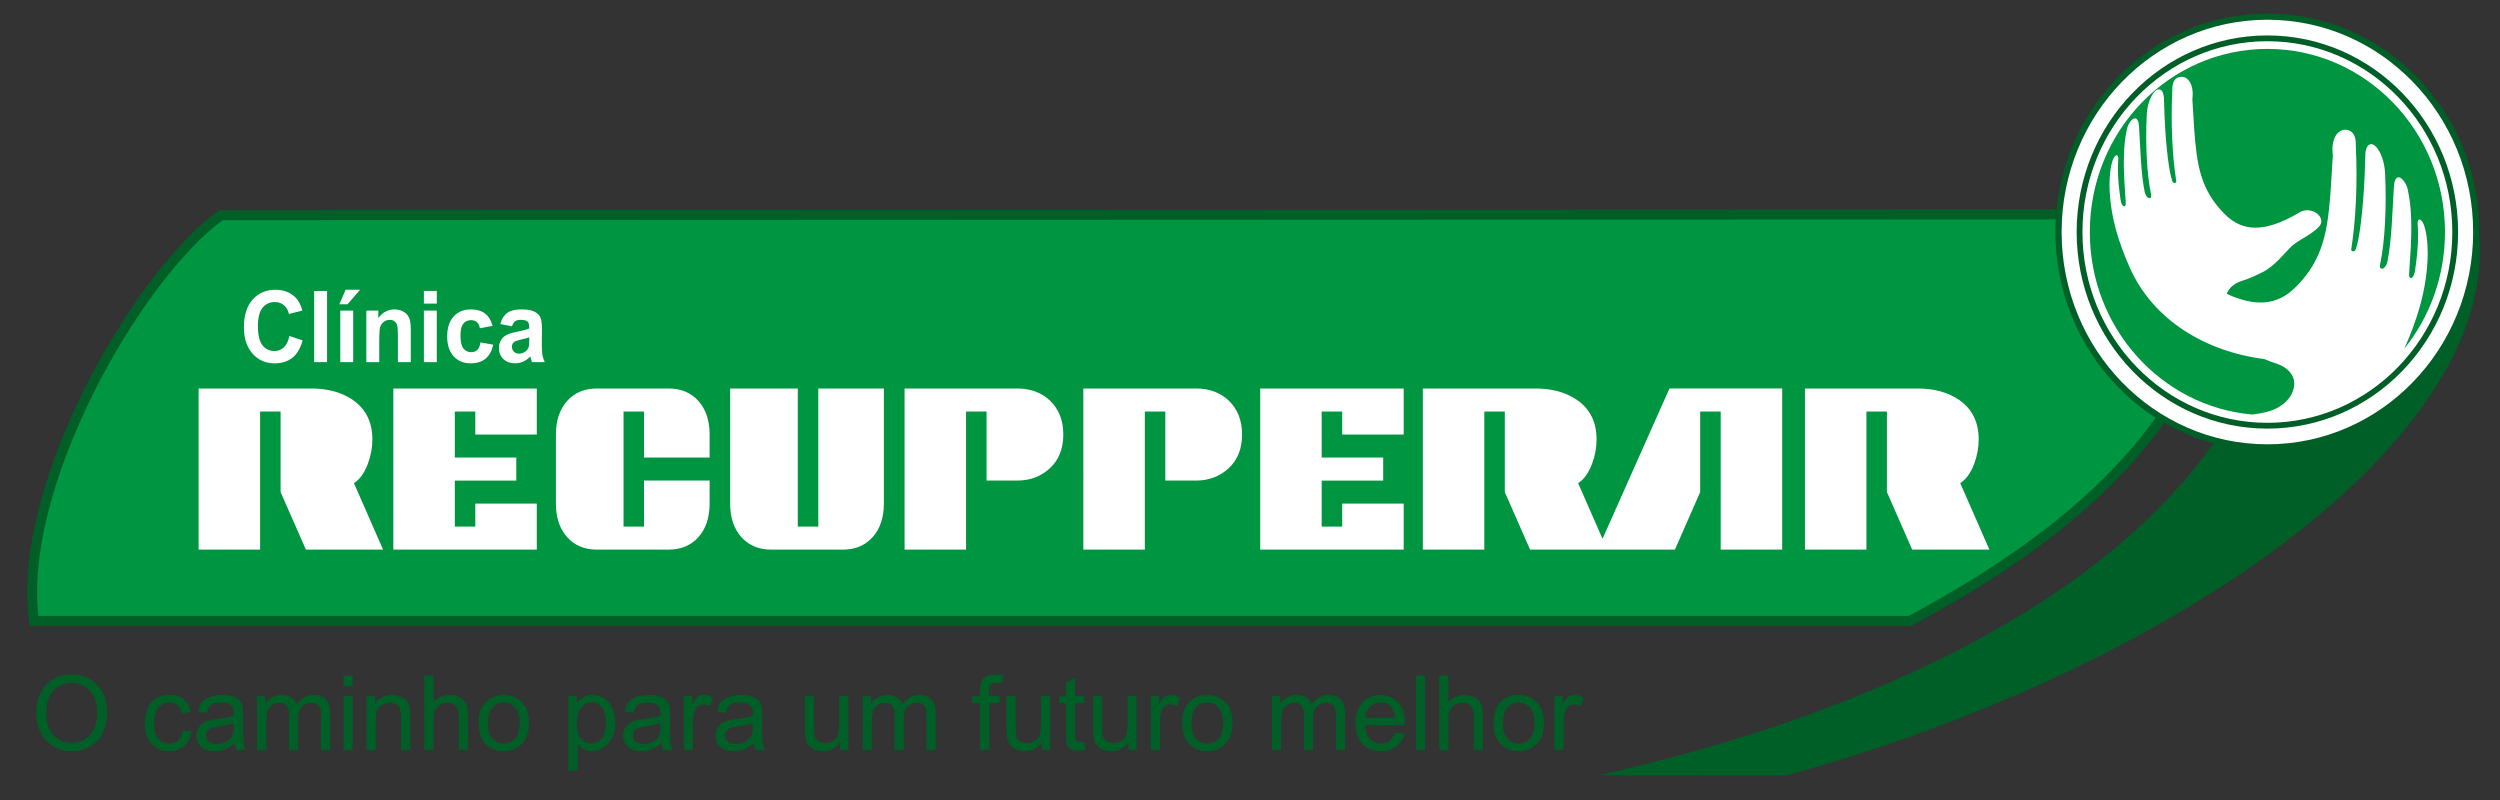
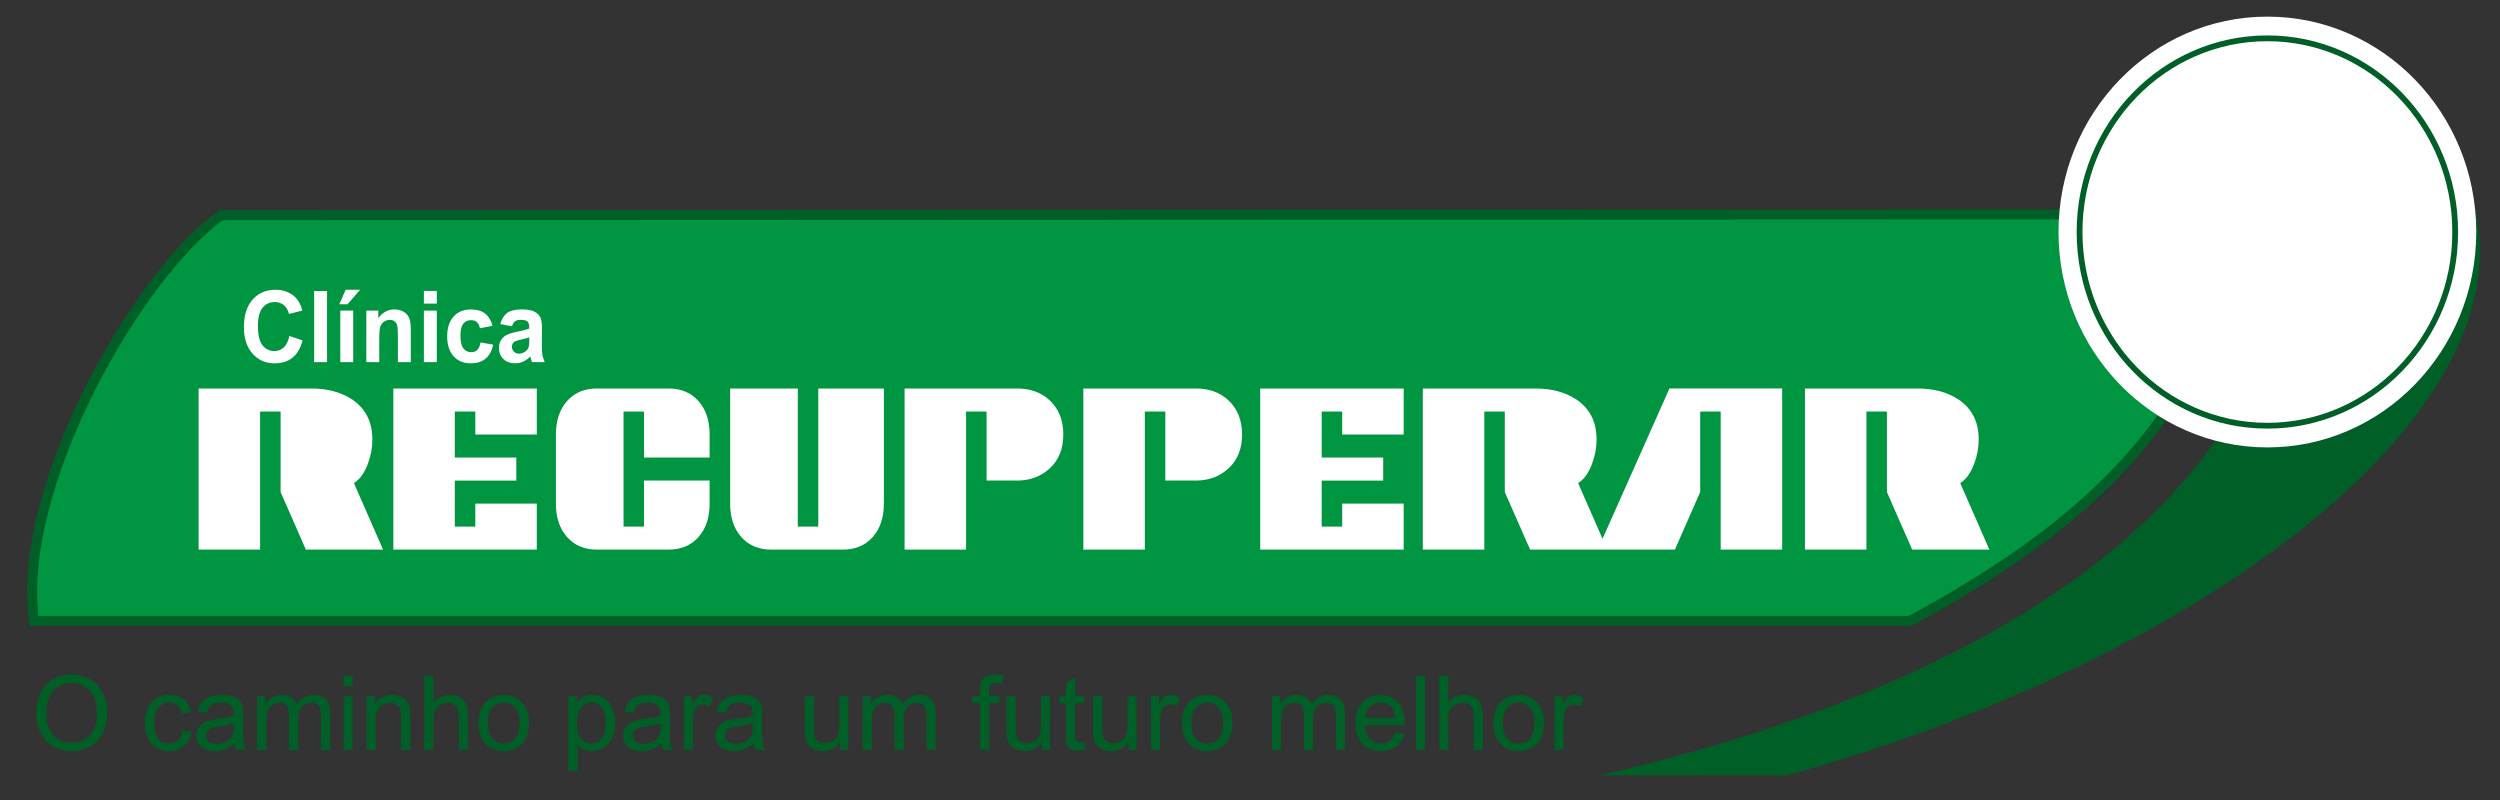
<svg xmlns="http://www.w3.org/2000/svg" version="1.1" id="Layer_1" x="0px" y="0px" width="250px" height="80px" viewBox="0 0 250 80" enable-background="new 0 0 250 80" xml:space="preserve">
  <rect x="0" y="0" width="250" height="80" fill="#333333" stroke="none" />
  <path fill-rule="evenodd" clip-rule="evenodd" fill="#009540" d="M190.99,62.096H3.415c-1.904-13.078,10.158-34.428,18.68-40.575  l201.94-0.086C221.428,39.232,211.623,51.021,190.99,62.096z" />
  <path fill="none" stroke="#005F27" stroke-width="1" stroke-miterlimit="22.926" d="M190.99,62.096H3.415  c-1.904-13.078,10.158-34.428,18.68-40.575l201.94-0.086C221.428,39.232,211.623,51.021,190.99,62.096z" />
  <path fill-rule="evenodd" clip-rule="evenodd" fill="#005F27" d="M178.641,77.542c39.651-10.88,73.245-34.887,68.985-56.106  l-22.191-0.02v0.006l3.407,0.014c-0.042,28.745-30.669,47.452-68.926,56.093L178.641,77.542z" />
  <ellipse fill-rule="evenodd" clip-rule="evenodd" fill="#FFFFFF" cx="226.738" cy="23.202" rx="20.887" ry="21.539" />
-   <ellipse fill="none" stroke="#005F27" stroke-width="0.62" stroke-miterlimit="22.926" cx="226.738" cy="23.202" rx="20.887" ry="21.539" />
-   <path fill-rule="evenodd" clip-rule="evenodd" fill="#009540" d="M226.74,4.89c9.807,0,17.76,8.202,17.76,18.315  c0,4.434-1.53,8.5-4.073,11.669c1.227-2.749,2.29-5.875,2.347-9.474c0.009-0.689-0.09-2.969-0.72-3.413  c-0.141-0.1-0.336,0.005-0.281,0.478c0.086,1.215,0.001,2.596-0.146,3.68c-0.09,0.65-0.121,1.229-0.326,1.511  c-0.297,0.406-0.413-0.073-0.392-0.243c0.021-0.42,0.106-1.556,0.162-2.535c0.102-1.755,0.111-4.126-0.266-5.751  c-0.126-1.04-1.3-2.307-1.416-0.45c-0.152,2.406-0.209,5.339-0.647,7.488c-0.231,0.915-0.868,0.849-0.736,0.298  c0.488-2.281,0.663-5.689,0.505-9.099c-0.078-1.847-1.039-3.367-1.663-2.85c-0.207,0.171-0.342,0.59-0.324,1.341  c-0.016,0.599-0.036,1.187-0.062,1.758c-0.161,3.488-0.515,6.338-0.896,7.339c-0.125,0.328-0.485,0.146-0.446,0.012  c0.476-3.034,0.637-6.617,0.463-10.403c0.037-1.039-0.354-1.557-1.003-1.585c-0.904-0.04-1.496,1.027-1.295,2.556  c-0.092,1.178-0.129,2.357-0.22,3.537c-0.297,3.82-0.637,6.836-3.551,9.692c-1.691,1.657-3.779,2.032-6.834,0.626  c0.211-0.645,0.848-1.101,1.566-1.318c0.631-0.19,1.348-0.515,2.098-0.899c1.15-0.592,2.18-1.952,2.896-2.616  c0.56-0.519,2.509-1.402,2.831-2.149c0.378-0.874-1.098-1.886-2.248-1.092c-3.411,2.001-5.586,1.828-7.295,0.151  c-2.546-2.494-2.842-5.127-3.101-8.463c-0.079-1.029-0.111-2.059-0.191-3.088c0.175-1.334-0.342-2.266-1.133-2.231  c-0.566,0.024-0.906,0.478-0.875,1.385c-0.152,3.306-0.011,6.434,0.405,9.083c0.034,0.117-0.281,0.275-0.39-0.01  c-0.334-0.875-0.643-3.363-0.783-6.409c-0.021-0.499-0.042-1.011-0.055-1.535c0.016-0.656-0.102-1.021-0.282-1.171  c-0.545-0.451-1.385,0.876-1.452,2.489c-0.14,2.976,0.016,5.953,0.441,7.945c0.115,0.481-0.441,0.538-0.644-0.261  c-0.383-1.876-0.433-4.438-0.564-6.538c-0.103-1.622-1.127-0.516-1.237,0.393c-0.33,1.419-0.32,3.49-0.232,5.023  c0.049,0.854,0.124,1.846,0.141,2.212c0.021,0.149-0.081,0.567-0.34,0.212c-0.181-0.247-0.209-0.751-0.285-1.319  c-0.129-0.946-0.204-2.152-0.128-3.213c0.047-0.412-0.123-0.503-0.247-0.417c-0.548,0.388-0.637,2.378-0.627,2.98  c0.047,3.145,0.979,5.877,2.051,8.28c2.312,5.168,7.505,8.337,13.45,9.105c0.382,0.165,0.75,0.305,1.094,0.409  c1.319,0.397,2.392,1.495,1.625,3.057c-0.268,0.544-0.762,1.039-1.456,1.415c-0.662,0.356-1.52,0.547-2.509,0.654  c-9.087-0.805-16.223-8.667-16.223-18.245C208.98,13.092,216.934,4.89,226.74,4.89" />
  <ellipse fill="none" stroke="#005F27" stroke-width="0.579" stroke-miterlimit="22.926" cx="226.738" cy="23.202" rx="18.783" ry="19.369" />
  <path fill="#FFFFFF" d="M124.207,43.453c0,1.415-0.444,2.537-1.333,3.363c-0.887,0.826-1.977,1.24-3.267,1.24h-3.075v-6.905h-2.049  v13.81h-6.149V38.85h11.273c1.306,0,2.384,0.392,3.234,1.177C123.751,40.879,124.207,42.021,124.207,43.453 M38.307,54.961h-7.719  l-2.528-5.754v-8.056h-2.049v13.81h-6.149V38.85h11.272c1.641,0,3.014,0.375,4.122,1.125c1.321,0.903,1.981,2.225,1.981,3.963  c0,0.836-0.151,1.654-0.455,2.456c-0.349,0.92-0.812,1.561-1.389,1.917L38.307,54.961z M53.679,54.961H39.333V38.85h14.347v4.603  H47.53v-2.302h-2.049v4.603h6.148v2.303h-6.148v4.603h2.049v-2.301h6.149V54.961z M70.963,50.358c0,1.397-0.373,2.515-1.116,3.349  c-0.744,0.836-1.738,1.254-2.983,1.254H59.69c-1.245,0-2.239-0.418-2.983-1.254c-0.744-0.834-1.116-1.951-1.116-3.349v-6.905  c0-1.398,0.372-2.516,1.116-3.351c0.744-0.834,1.738-1.252,2.983-1.252h7.173c1.246,0,2.24,0.418,2.983,1.252  c0.744,0.835,1.116,1.952,1.116,3.351v2.301h-6.559v-4.603h-2.049v11.508h2.049v-4.603h6.559V50.358z M88.386,50.358  c0,1.397-0.372,2.515-1.116,3.349c-0.744,0.836-1.739,1.254-2.983,1.254h-7.173c-1.245,0-2.239-0.418-2.983-1.254  c-0.744-0.834-1.116-1.951-1.116-3.349V38.85h6.764v13.809h2.05V38.85h6.559V50.358z M106.331,43.453  c0,1.415-0.445,2.537-1.333,3.363c-0.888,0.826-1.977,1.24-3.268,1.24h-3.074v-6.905h-2.05v13.81h-6.148V38.85h11.272  c1.306,0,2.384,0.392,3.234,1.177C105.875,40.879,106.331,42.021,106.331,43.453z M140.368,54.961h-14.347V38.85h14.347v4.603  h-6.148v-2.302h-2.051v4.603h6.15v2.303h-6.15v4.603h2.051v-2.301h6.148V54.961z M160.727,54.961h-7.719l-2.528-5.754v-8.056h-2.049  v13.81h-6.15V38.85h11.273c1.64,0,3.014,0.375,4.122,1.125c1.321,0.903,1.98,2.225,1.98,3.963c0,0.836-0.151,1.654-0.455,2.456  c-0.349,0.92-0.812,1.561-1.389,1.917L160.727,54.961z M178.218,54.961h-6.149v-13.81h-2.05v8.056l-2.528,5.754h-7.72l7.174-16.111  h11.273V54.961z M198.938,54.961h-7.719l-2.528-5.754v-8.056h-2.049v13.81h-6.148V38.85h11.271c1.64,0,3.014,0.375,4.123,1.125  c1.319,0.903,1.98,2.225,1.98,3.963c0,0.836-0.151,1.654-0.455,2.456c-0.35,0.92-0.813,1.561-1.39,1.917L198.938,54.961z" />
  <path fill="#FFFFFF" d="M52.926,33.737c-0.165,0.058-0.426,0.127-0.785,0.209c-0.358,0.082-0.591,0.16-0.703,0.237  c-0.167,0.127-0.252,0.287-0.252,0.48c0,0.193,0.067,0.356,0.202,0.496c0.135,0.139,0.306,0.209,0.515,0.209  c0.234,0,0.454-0.082,0.666-0.242c0.157-0.123,0.259-0.273,0.307-0.452c0.035-0.117,0.05-0.339,0.05-0.666V33.737z M51.2,32.63  l-1.17-0.224c0.131-0.499,0.357-0.867,0.679-1.107c0.322-0.238,0.799-0.359,1.433-0.359c0.578,0,1.005,0.073,1.287,0.217  c0.281,0.143,0.48,0.327,0.594,0.548c0.114,0.222,0.173,0.628,0.173,1.221l-0.014,1.592c0,0.453,0.02,0.787,0.062,1.003  c0.041,0.214,0.119,0.445,0.232,0.691h-1.278c-0.033-0.091-0.076-0.226-0.125-0.403c-0.02-0.082-0.035-0.135-0.045-0.161  c-0.221,0.227-0.456,0.396-0.707,0.511c-0.251,0.112-0.519,0.169-0.804,0.169c-0.502,0-0.899-0.145-1.188-0.432  c-0.29-0.288-0.435-0.652-0.435-1.093c0-0.29,0.066-0.55,0.198-0.778c0.132-0.229,0.317-0.403,0.554-0.523  c0.237-0.122,0.58-0.228,1.027-0.319c0.602-0.12,1.02-0.232,1.252-0.335v-0.136c0-0.263-0.061-0.449-0.183-0.562  c-0.122-0.111-0.354-0.167-0.693-0.167c-0.23,0-0.41,0.048-0.539,0.145C51.383,32.223,51.28,32.391,51.2,32.63z M49.257,32.583  l-1.272,0.242c-0.043-0.269-0.14-0.471-0.292-0.606c-0.152-0.136-0.348-0.204-0.59-0.204c-0.323,0-0.579,0.117-0.769,0.351  c-0.192,0.236-0.288,0.629-0.288,1.178c0,0.612,0.097,1.044,0.292,1.296c0.195,0.252,0.455,0.378,0.782,0.378  c0.246,0,0.446-0.073,0.603-0.22c0.157-0.148,0.267-0.401,0.331-0.759l1.268,0.227c-0.132,0.615-0.386,1.081-0.759,1.394  c-0.373,0.315-0.873,0.471-1.502,0.471c-0.713,0-1.283-0.237-1.706-0.713c-0.425-0.476-0.637-1.134-0.637-1.977  c0-0.85,0.213-1.513,0.639-1.986c0.427-0.476,1.002-0.712,1.728-0.712c0.594,0,1.066,0.135,1.417,0.406  C48.851,31.616,49.104,32.029,49.257,32.583z M42.389,36.214v-5.155h1.291v5.155H42.389z M42.389,30.359v-1.263h1.291v1.263H42.389z   M41.081,36.214h-1.291v-2.632c0-0.556-0.029-0.916-0.083-1.08c-0.055-0.162-0.146-0.29-0.27-0.381  c-0.124-0.089-0.272-0.136-0.447-0.136c-0.225,0-0.424,0.064-0.602,0.194c-0.177,0.13-0.299,0.301-0.366,0.515  c-0.065,0.214-0.097,0.608-0.097,1.185v2.335h-1.292v-5.155h1.198v0.757c0.426-0.583,0.962-0.875,1.608-0.875  c0.284,0,0.545,0.054,0.781,0.163c0.235,0.109,0.414,0.247,0.535,0.415c0.121,0.17,0.205,0.36,0.252,0.574  c0.048,0.213,0.072,0.519,0.072,0.916V36.214z M33.932,30.427l0.633-1.452h1.448l-1.264,1.452H33.932z M34.029,36.214v-5.155h1.291  v5.155H34.029z M31.415,36.214v-7.117h1.292v7.117H31.415z M28.94,33.597l1.318,0.441c-0.203,0.777-0.539,1.354-1.009,1.731  c-0.468,0.375-1.066,0.565-1.789,0.565c-0.894,0-1.629-0.323-2.204-0.968c-0.576-0.646-0.865-1.528-0.865-2.647  c0-1.185,0.291-2.105,0.869-2.761c0.579-0.654,1.339-0.982,2.283-0.982c0.824,0,1.493,0.256,2.007,0.772  c0.308,0.303,0.536,0.741,0.69,1.311l-1.346,0.339c-0.079-0.37-0.245-0.661-0.499-0.875c-0.253-0.214-0.561-0.32-0.922-0.32  c-0.498,0-0.904,0.189-1.214,0.568c-0.31,0.377-0.466,0.991-0.466,1.839c0,0.9,0.153,1.541,0.459,1.922  c0.307,0.382,0.705,0.574,1.194,0.574c0.362,0,0.673-0.122,0.933-0.366C28.639,34.5,28.826,34.117,28.94,33.597z" />
  <path fill="#005F27" d="M155.447,74.996v-5.384h0.818v0.823c0.209-0.381,0.402-0.634,0.582-0.755  c0.179-0.123,0.373-0.183,0.587-0.183c0.307,0,0.621,0.096,0.938,0.288l-0.324,0.843c-0.222-0.126-0.442-0.188-0.665-0.188  c-0.198,0-0.377,0.062-0.533,0.181c-0.158,0.12-0.271,0.286-0.337,0.498c-0.103,0.323-0.152,0.678-0.152,1.063v2.813H155.447z   M150.279,72.306c0,0.688,0.15,1.202,0.451,1.544c0.303,0.342,0.681,0.514,1.139,0.514c0.452,0,0.831-0.172,1.134-0.517  c0.3-0.344,0.449-0.867,0.449-1.57c0-0.665-0.15-1.167-0.453-1.509c-0.302-0.342-0.68-0.513-1.13-0.513  c-0.458,0-0.836,0.169-1.139,0.51C150.43,71.105,150.279,71.619,150.279,72.306z M149.345,72.304c0-0.995,0.277-1.73,0.832-2.211  c0.461-0.397,1.027-0.595,1.692-0.595c0.738,0,1.345,0.241,1.813,0.726c0.471,0.482,0.704,1.151,0.704,2.004  c0,0.691-0.104,1.234-0.311,1.63c-0.207,0.397-0.51,0.704-0.908,0.924c-0.396,0.22-0.83,0.328-1.299,0.328  c-0.753,0-1.362-0.24-1.826-0.723C149.577,73.904,149.345,73.209,149.345,72.304z M143.918,74.996v-7.429h0.912v2.673  c0.423-0.495,0.959-0.742,1.605-0.742c0.396,0,0.74,0.077,1.034,0.234c0.293,0.157,0.5,0.373,0.627,0.65  c0.127,0.276,0.188,0.679,0.188,1.204v3.409h-0.913v-3.405c0-0.453-0.098-0.786-0.294-0.993c-0.197-0.208-0.473-0.312-0.834-0.312  c-0.266,0-0.521,0.067-0.756,0.21c-0.237,0.139-0.406,0.329-0.507,0.569c-0.102,0.238-0.151,0.569-0.151,0.989v2.941H143.918z   M141.593,74.996v-7.429h0.913v7.429H141.593z M136.527,71.79h2.997c-0.038-0.452-0.154-0.791-0.344-1.019  c-0.287-0.352-0.664-0.527-1.126-0.527c-0.419,0-0.771,0.141-1.056,0.42C136.717,70.944,136.559,71.32,136.527,71.79z   M139.515,73.253l0.944,0.125c-0.146,0.547-0.422,0.976-0.823,1.278s-0.912,0.453-1.536,0.453c-0.786,0-1.407-0.241-1.868-0.727  c-0.459-0.481-0.689-1.162-0.689-2.035c0-0.901,0.231-1.604,0.697-2.103c0.466-0.498,1.068-0.747,1.81-0.747  c0.718,0,1.305,0.243,1.759,0.731c0.455,0.49,0.683,1.178,0.683,2.065c0,0.053-0.002,0.135-0.006,0.242h-4.008  c0.034,0.59,0.199,1.043,0.5,1.355c0.3,0.313,0.676,0.471,1.123,0.471c0.334,0,0.618-0.09,0.854-0.265  C139.191,73.922,139.378,73.64,139.515,73.253z M127.201,74.996v-5.384h0.819v0.761c0.167-0.264,0.393-0.477,0.672-0.636  c0.28-0.16,0.6-0.239,0.956-0.239c0.399,0,0.725,0.081,0.979,0.247c0.254,0.165,0.435,0.395,0.538,0.693  c0.43-0.629,0.984-0.94,1.668-0.94c0.535,0,0.949,0.146,1.237,0.441c0.288,0.296,0.433,0.752,0.433,1.364v3.692h-0.912v-3.39  c0-0.363-0.03-0.626-0.09-0.786c-0.06-0.161-0.166-0.289-0.323-0.389c-0.155-0.099-0.34-0.146-0.549-0.146  c-0.38,0-0.694,0.127-0.944,0.376c-0.251,0.254-0.375,0.656-0.375,1.209v3.125h-0.914v-3.494c0-0.405-0.074-0.71-0.224-0.912  c-0.148-0.201-0.392-0.304-0.729-0.304c-0.256,0-0.492,0.066-0.71,0.203c-0.217,0.134-0.375,0.331-0.474,0.592  c-0.099,0.26-0.146,0.634-0.146,1.125v2.79H127.201z M119.14,72.306c0,0.688,0.151,1.202,0.452,1.544  c0.302,0.342,0.681,0.514,1.138,0.514c0.454,0,0.831-0.172,1.134-0.517c0.3-0.344,0.451-0.867,0.451-1.57  c0-0.665-0.152-1.167-0.455-1.509c-0.302-0.342-0.679-0.513-1.129-0.513c-0.458,0-0.836,0.169-1.138,0.51  C119.291,71.105,119.14,71.619,119.14,72.306z M118.207,72.304c0-0.995,0.276-1.73,0.832-2.211c0.461-0.397,1.027-0.595,1.692-0.595  c0.739,0,1.344,0.241,1.814,0.726c0.468,0.482,0.704,1.151,0.704,2.004c0,0.691-0.104,1.234-0.311,1.63  c-0.208,0.397-0.511,0.704-0.908,0.924c-0.396,0.22-0.83,0.328-1.299,0.328c-0.754,0-1.362-0.24-1.827-0.723  C118.438,73.904,118.207,73.209,118.207,72.304z M115.084,74.996v-5.384h0.82v0.823c0.208-0.381,0.403-0.634,0.581-0.755  c0.178-0.123,0.373-0.183,0.586-0.183c0.307,0,0.621,0.096,0.938,0.288l-0.324,0.843c-0.222-0.126-0.443-0.188-0.664-0.188  c-0.199,0-0.378,0.062-0.535,0.181c-0.157,0.12-0.27,0.286-0.336,0.498c-0.103,0.323-0.152,0.678-0.152,1.063v2.813H115.084z   M112.841,74.996v-0.801c-0.418,0.61-0.985,0.914-1.703,0.914c-0.316,0-0.611-0.06-0.887-0.181  c-0.275-0.123-0.479-0.275-0.612-0.458c-0.134-0.187-0.227-0.41-0.281-0.676c-0.036-0.181-0.055-0.464-0.055-0.852v-3.331h0.913  v2.978c0,0.477,0.018,0.798,0.055,0.963c0.057,0.24,0.178,0.427,0.365,0.563c0.185,0.136,0.413,0.206,0.686,0.206  c0.274,0,0.529-0.07,0.768-0.21c0.238-0.142,0.408-0.332,0.508-0.573c0.099-0.239,0.149-0.591,0.149-1.049v-2.878h0.913v5.384  H112.841z M108.423,74.181l0.125,0.807c-0.255,0.055-0.486,0.081-0.687,0.081c-0.329,0-0.585-0.052-0.769-0.158  c-0.182-0.104-0.31-0.241-0.384-0.412c-0.075-0.171-0.11-0.531-0.11-1.079v-3.103h-0.675v-0.704h0.675v-1.333l0.913-0.547v1.88  h0.913v0.704h-0.913v3.154c0,0.262,0.016,0.429,0.049,0.503c0.031,0.074,0.083,0.134,0.156,0.179  c0.072,0.043,0.176,0.065,0.312,0.065C108.126,74.218,108.26,74.206,108.423,74.181z M104.189,74.996v-0.801  c-0.418,0.61-0.985,0.914-1.703,0.914c-0.315,0-0.611-0.06-0.886-0.181c-0.275-0.123-0.479-0.275-0.612-0.458  c-0.133-0.187-0.226-0.41-0.28-0.676c-0.037-0.181-0.055-0.464-0.055-0.852v-3.331h0.913v2.978c0,0.477,0.019,0.798,0.055,0.963  c0.057,0.24,0.178,0.427,0.365,0.563c0.186,0.136,0.414,0.206,0.687,0.206c0.273,0,0.529-0.07,0.768-0.21  c0.239-0.142,0.408-0.332,0.509-0.573c0.098-0.239,0.148-0.591,0.148-1.049v-2.878h0.913v5.384H104.189z M98.008,74.996v-4.68  h-0.809v-0.704h0.809v-0.571c0-0.361,0.031-0.63,0.095-0.804c0.088-0.236,0.24-0.427,0.462-0.575  c0.219-0.146,0.528-0.219,0.927-0.219c0.257,0,0.541,0.031,0.853,0.092l-0.137,0.799c-0.19-0.034-0.368-0.051-0.537-0.051  c-0.277,0-0.473,0.06-0.588,0.178c-0.115,0.116-0.172,0.336-0.172,0.658v0.493h1.048v0.704h-1.038v4.68H98.008z M86.267,74.996  v-5.384h0.819v0.761c0.167-0.264,0.393-0.477,0.673-0.636c0.28-0.16,0.598-0.239,0.956-0.239c0.397,0,0.724,0.081,0.979,0.247  c0.254,0.165,0.433,0.395,0.538,0.693c0.428-0.629,0.984-0.94,1.668-0.94c0.536,0,0.948,0.146,1.236,0.441  c0.289,0.296,0.434,0.752,0.434,1.364v3.692h-0.913v-3.39c0-0.363-0.032-0.626-0.09-0.786c-0.059-0.161-0.166-0.289-0.323-0.389  c-0.156-0.099-0.339-0.146-0.548-0.146c-0.38,0-0.695,0.127-0.946,0.376c-0.251,0.254-0.375,0.656-0.375,1.209v3.125h-0.913v-3.494  c0-0.405-0.075-0.71-0.223-0.912c-0.149-0.201-0.393-0.304-0.73-0.304c-0.255,0-0.493,0.066-0.71,0.203  c-0.218,0.134-0.375,0.331-0.474,0.592c-0.097,0.26-0.145,0.634-0.145,1.125v2.79H86.267z M84.013,74.996v-0.801  c-0.418,0.61-0.985,0.914-1.703,0.914c-0.316,0-0.611-0.06-0.887-0.181c-0.274-0.123-0.479-0.275-0.611-0.458  c-0.134-0.187-0.227-0.41-0.281-0.676c-0.036-0.181-0.055-0.464-0.055-0.852v-3.331h0.913v2.978c0,0.477,0.019,0.798,0.055,0.963  c0.057,0.24,0.178,0.427,0.365,0.563c0.185,0.136,0.414,0.206,0.687,0.206s0.529-0.07,0.767-0.21  c0.24-0.142,0.409-0.332,0.509-0.573c0.099-0.239,0.148-0.591,0.148-1.049v-2.878h0.913v5.384H84.013z M75.289,72.299  c-0.332,0.135-0.83,0.248-1.494,0.342c-0.377,0.054-0.643,0.115-0.798,0.183c-0.156,0.066-0.275,0.165-0.359,0.293  c-0.085,0.13-0.128,0.273-0.128,0.432c0,0.241,0.091,0.443,0.276,0.604c0.186,0.161,0.455,0.242,0.81,0.242  c0.351,0,0.664-0.076,0.938-0.23c0.273-0.152,0.476-0.36,0.604-0.626c0.099-0.206,0.146-0.508,0.146-0.906L75.289,72.299z   M75.362,74.322c-0.339,0.288-0.667,0.49-0.979,0.61c-0.313,0.118-0.649,0.177-1.009,0.177c-0.591,0-1.046-0.143-1.364-0.432  c-0.318-0.287-0.478-0.655-0.478-1.104c0-0.263,0.061-0.503,0.181-0.721c0.121-0.219,0.278-0.391,0.472-0.522  c0.195-0.131,0.413-0.231,0.657-0.299c0.18-0.046,0.451-0.092,0.813-0.136c0.736-0.088,1.281-0.193,1.628-0.314  c0.004-0.124,0.005-0.203,0.005-0.236c0-0.371-0.086-0.63-0.259-0.783c-0.234-0.205-0.581-0.308-1.042-0.308  c-0.43,0-0.749,0.076-0.952,0.227c-0.207,0.149-0.356,0.417-0.455,0.801l-0.893-0.126c0.081-0.382,0.215-0.69,0.401-0.927  c0.187-0.234,0.456-0.415,0.809-0.543c0.351-0.125,0.76-0.188,1.224-0.188c0.46,0,0.835,0.053,1.124,0.162  c0.288,0.108,0.5,0.244,0.635,0.407c0.134,0.164,0.229,0.372,0.285,0.624c0.029,0.154,0.045,0.436,0.045,0.838v1.211  c0,0.845,0.019,1.379,0.057,1.606c0.037,0.225,0.112,0.441,0.223,0.649h-0.954C75.446,74.805,75.387,74.579,75.362,74.322z   M68.379,74.996v-5.384h0.82v0.823c0.209-0.381,0.403-0.634,0.581-0.755c0.179-0.123,0.374-0.183,0.586-0.183  c0.308,0,0.621,0.096,0.939,0.288l-0.324,0.843c-0.223-0.126-0.444-0.188-0.665-0.188c-0.199,0-0.377,0.062-0.535,0.181  c-0.157,0.12-0.27,0.286-0.337,0.498c-0.102,0.323-0.152,0.678-0.152,1.063v2.813H68.379z M66.064,72.299  c-0.332,0.135-0.829,0.248-1.494,0.342c-0.377,0.054-0.643,0.115-0.799,0.183c-0.156,0.066-0.275,0.165-0.359,0.293  c-0.085,0.13-0.128,0.273-0.128,0.432c0,0.241,0.091,0.443,0.276,0.604c0.186,0.161,0.455,0.242,0.809,0.242  c0.352,0,0.665-0.076,0.939-0.23c0.273-0.152,0.476-0.36,0.604-0.626c0.098-0.206,0.147-0.508,0.147-0.906L66.064,72.299z   M66.137,74.322c-0.339,0.288-0.666,0.49-0.979,0.61c-0.313,0.118-0.648,0.177-1.008,0.177c-0.59,0-1.045-0.143-1.364-0.432  c-0.318-0.287-0.478-0.655-0.478-1.104c0-0.263,0.061-0.503,0.18-0.721c0.121-0.219,0.279-0.391,0.472-0.522  c0.196-0.131,0.414-0.231,0.657-0.299c0.18-0.046,0.452-0.092,0.812-0.136c0.736-0.088,1.282-0.193,1.629-0.314  c0.003-0.124,0.004-0.203,0.004-0.236c0-0.371-0.086-0.63-0.26-0.783c-0.232-0.205-0.58-0.308-1.04-0.308  c-0.431,0-0.749,0.076-0.953,0.227c-0.207,0.149-0.357,0.417-0.455,0.801l-0.893-0.126c0.082-0.382,0.215-0.69,0.401-0.927  c0.188-0.234,0.457-0.415,0.809-0.543c0.352-0.125,0.762-0.188,1.225-0.188c0.46,0,0.835,0.053,1.124,0.162  c0.287,0.108,0.5,0.244,0.635,0.407c0.135,0.164,0.23,0.372,0.285,0.624c0.03,0.154,0.045,0.436,0.045,0.838v1.211  c0,0.845,0.02,1.379,0.057,1.606c0.036,0.225,0.112,0.441,0.224,0.649h-0.955C66.222,74.805,66.163,74.579,66.137,74.322z   M57.681,72.336c0,0.69,0.139,1.2,0.418,1.53c0.28,0.331,0.619,0.497,1.017,0.497c0.405,0,0.751-0.172,1.037-0.514  c0.29-0.343,0.433-0.872,0.433-1.59c0-0.685-0.14-1.195-0.423-1.536c-0.281-0.341-0.617-0.511-1.008-0.511  c-0.387,0-0.729,0.182-1.027,0.544C57.83,71.119,57.681,71.646,57.681,72.336z M56.851,77.061v-7.448h0.83v0.706  c0.195-0.272,0.417-0.479,0.664-0.615c0.245-0.137,0.544-0.205,0.895-0.205c0.46,0,0.865,0.117,1.216,0.354  c0.351,0.234,0.615,0.567,0.795,0.997c0.178,0.43,0.269,0.901,0.269,1.414c0,0.549-0.099,1.043-0.295,1.483  c-0.198,0.438-0.485,0.777-0.862,1.011c-0.375,0.234-0.77,0.352-1.186,0.352c-0.304,0-0.578-0.062-0.818-0.191  c-0.242-0.128-0.439-0.288-0.595-0.484v2.627H56.851z M48.789,72.306c0,0.688,0.152,1.202,0.452,1.544  c0.302,0.342,0.681,0.514,1.139,0.514c0.453,0,0.83-0.172,1.133-0.517c0.301-0.344,0.451-0.867,0.451-1.57  c0-0.665-0.152-1.167-0.455-1.509c-0.303-0.342-0.679-0.513-1.129-0.513c-0.458,0-0.837,0.169-1.139,0.51  C48.941,71.105,48.789,71.619,48.789,72.306z M47.855,72.304c0-0.995,0.277-1.73,0.833-2.211c0.46-0.397,1.026-0.595,1.692-0.595  c0.738,0,1.344,0.241,1.814,0.726c0.468,0.482,0.703,1.151,0.703,2.004c0,0.691-0.104,1.234-0.312,1.63  c-0.208,0.397-0.51,0.704-0.907,0.924c-0.396,0.22-0.83,0.328-1.299,0.328c-0.754,0-1.363-0.24-1.828-0.723  C48.087,73.904,47.855,73.209,47.855,72.304z M42.429,74.996v-7.429h0.913v2.673c0.424-0.495,0.958-0.742,1.605-0.742  c0.396,0,0.739,0.077,1.034,0.234c0.292,0.157,0.5,0.373,0.627,0.65c0.126,0.276,0.188,0.679,0.188,1.204v3.409h-0.913v-3.405  c0-0.453-0.099-0.786-0.294-0.993c-0.197-0.208-0.474-0.312-0.833-0.312c-0.269,0-0.521,0.067-0.757,0.21  c-0.237,0.139-0.405,0.329-0.507,0.569c-0.101,0.238-0.151,0.569-0.151,0.989v2.941H42.429z M36.659,74.996v-5.384h0.82v0.763  c0.394-0.586,0.965-0.877,1.709-0.877c0.325,0,0.623,0.059,0.895,0.173c0.271,0.117,0.475,0.271,0.61,0.459  c0.134,0.188,0.23,0.413,0.283,0.673c0.033,0.17,0.05,0.465,0.05,0.887v3.307h-0.913v-3.272c0-0.372-0.034-0.648-0.105-0.832  c-0.072-0.184-0.198-0.331-0.377-0.441c-0.181-0.11-0.393-0.164-0.634-0.164c-0.388,0-0.722,0.123-1.003,0.369  c-0.282,0.247-0.422,0.715-0.422,1.402v2.938H36.659z M34.354,74.996v-5.384h0.913v5.384H34.354z M34.354,68.605v-1.038h0.913v1.038  H34.354z M25.711,74.996v-5.384h0.82v0.761c0.168-0.264,0.393-0.477,0.673-0.636c0.28-0.16,0.598-0.239,0.956-0.239  c0.397,0,0.724,0.081,0.979,0.247c0.253,0.165,0.434,0.395,0.538,0.693c0.429-0.629,0.983-0.94,1.668-0.94  c0.537,0,0.949,0.146,1.236,0.441c0.289,0.296,0.434,0.752,0.434,1.364v3.692h-0.913v-3.39c0-0.363-0.031-0.626-0.089-0.786  c-0.059-0.161-0.166-0.289-0.324-0.389c-0.155-0.099-0.338-0.146-0.547-0.146c-0.38,0-0.695,0.127-0.946,0.376  c-0.251,0.254-0.375,0.656-0.375,1.209v3.125h-0.913v-3.494c0-0.405-0.074-0.71-0.223-0.912c-0.148-0.201-0.392-0.304-0.729-0.304  c-0.256,0-0.492,0.066-0.711,0.203c-0.217,0.134-0.375,0.331-0.474,0.592c-0.096,0.26-0.145,0.634-0.145,1.125v2.79H25.711z   M23.386,72.299c-0.332,0.135-0.83,0.248-1.494,0.342c-0.376,0.054-0.643,0.115-0.798,0.183c-0.156,0.066-0.275,0.165-0.359,0.293  c-0.085,0.13-0.128,0.273-0.128,0.432c0,0.241,0.092,0.443,0.277,0.604c0.185,0.161,0.454,0.242,0.809,0.242  c0.351,0,0.664-0.076,0.938-0.23c0.273-0.152,0.476-0.36,0.604-0.626c0.098-0.206,0.146-0.508,0.146-0.906L23.386,72.299z   M23.459,74.322c-0.34,0.288-0.667,0.49-0.979,0.61c-0.313,0.118-0.648,0.177-1.007,0.177c-0.592,0-1.047-0.143-1.365-0.432  c-0.318-0.287-0.477-0.655-0.477-1.104c0-0.263,0.061-0.503,0.18-0.721c0.121-0.219,0.279-0.391,0.472-0.522  c0.195-0.131,0.414-0.231,0.656-0.299c0.18-0.046,0.452-0.092,0.813-0.136c0.737-0.088,1.281-0.193,1.628-0.314  c0.004-0.124,0.005-0.203,0.005-0.236c0-0.371-0.085-0.63-0.259-0.783c-0.234-0.205-0.581-0.308-1.041-0.308  c-0.431,0-0.749,0.076-0.953,0.227c-0.206,0.149-0.356,0.417-0.455,0.801l-0.892-0.126c0.081-0.382,0.214-0.69,0.401-0.927  c0.187-0.234,0.457-0.415,0.81-0.543c0.351-0.125,0.76-0.188,1.225-0.188c0.459,0,0.834,0.053,1.123,0.162  c0.287,0.108,0.5,0.244,0.635,0.407c0.134,0.164,0.23,0.372,0.285,0.624c0.029,0.154,0.045,0.436,0.045,0.838v1.211  c0,0.845,0.019,1.379,0.056,1.606c0.037,0.225,0.113,0.441,0.224,0.649h-0.955C23.543,74.805,23.485,74.579,23.459,74.322z   M18.271,73.025l0.892,0.124c-0.098,0.614-0.347,1.093-0.75,1.44c-0.403,0.348-0.899,0.52-1.485,0.52  c-0.735,0-1.326-0.24-1.772-0.721c-0.449-0.48-0.671-1.169-0.671-2.064c0-0.58,0.097-1.087,0.289-1.523  c0.192-0.433,0.484-0.761,0.878-0.977c0.393-0.218,0.82-0.326,1.283-0.326c0.583,0,1.062,0.146,1.432,0.441  c0.372,0.296,0.61,0.716,0.714,1.26l-0.882,0.135c-0.084-0.361-0.233-0.633-0.449-0.816c-0.215-0.182-0.474-0.273-0.779-0.273  c-0.459,0-0.833,0.165-1.122,0.493c-0.288,0.33-0.431,0.849-0.431,1.562c0,0.723,0.138,1.245,0.416,1.573  c0.278,0.327,0.64,0.491,1.084,0.491c0.36,0,0.658-0.108,0.897-0.328C18.056,73.816,18.208,73.479,18.271,73.025z M4.633,71.396  c0,0.895,0.24,1.598,0.721,2.111c0.48,0.515,1.084,0.772,1.811,0.772c0.74,0,1.347-0.26,1.826-0.778  c0.477-0.519,0.716-1.255,0.716-2.21c0-0.603-0.102-1.13-0.306-1.581c-0.204-0.448-0.503-0.798-0.896-1.044  c-0.395-0.249-0.835-0.373-1.325-0.373c-0.694,0-1.293,0.238-1.794,0.715C4.884,69.486,4.633,70.282,4.633,71.396z M3.617,71.38  c0-1.23,0.332-2.194,0.994-2.893c0.662-0.697,1.516-1.044,2.564-1.044c0.687,0,1.303,0.165,1.855,0.491  c0.55,0.327,0.97,0.783,1.259,1.37c0.288,0.583,0.435,1.247,0.435,1.988c0,0.753-0.153,1.428-0.457,2.02  c-0.304,0.596-0.735,1.044-1.292,1.35c-0.559,0.306-1.16,0.458-1.806,0.458c-0.7,0-1.324-0.169-1.875-0.508  c-0.55-0.336-0.969-0.796-1.252-1.38C3.759,72.649,3.617,72.032,3.617,71.38z" />
</svg>